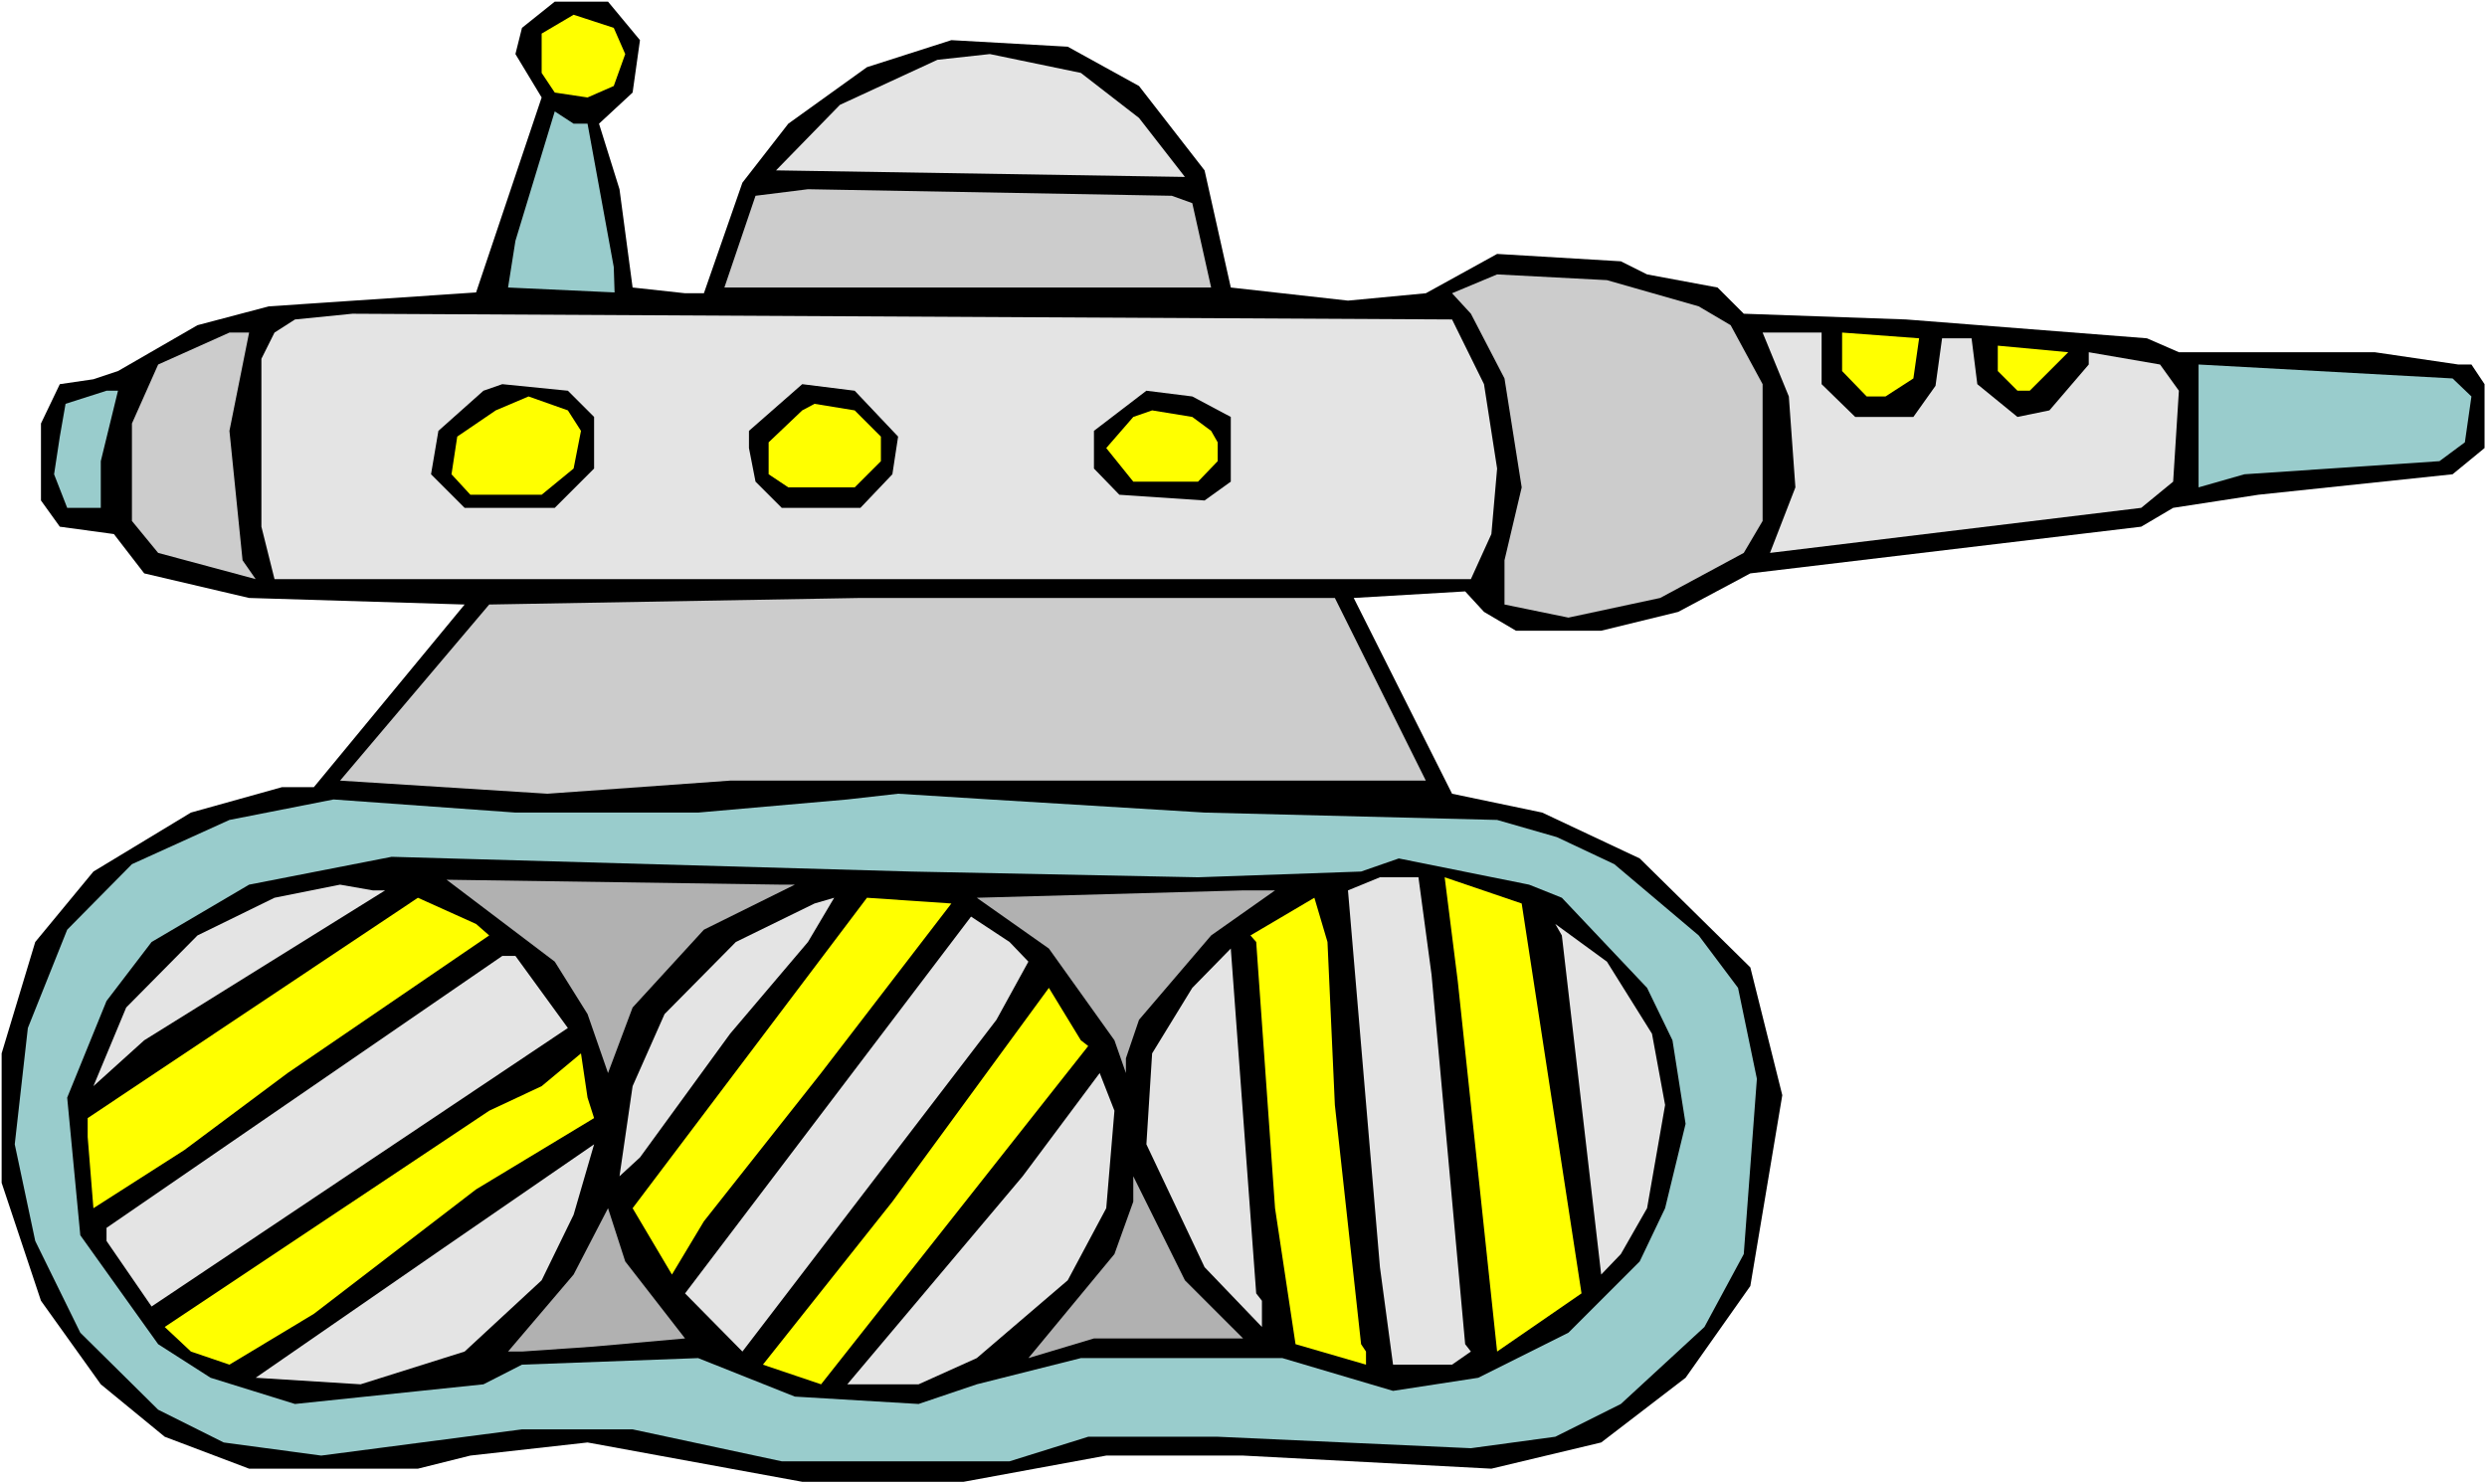
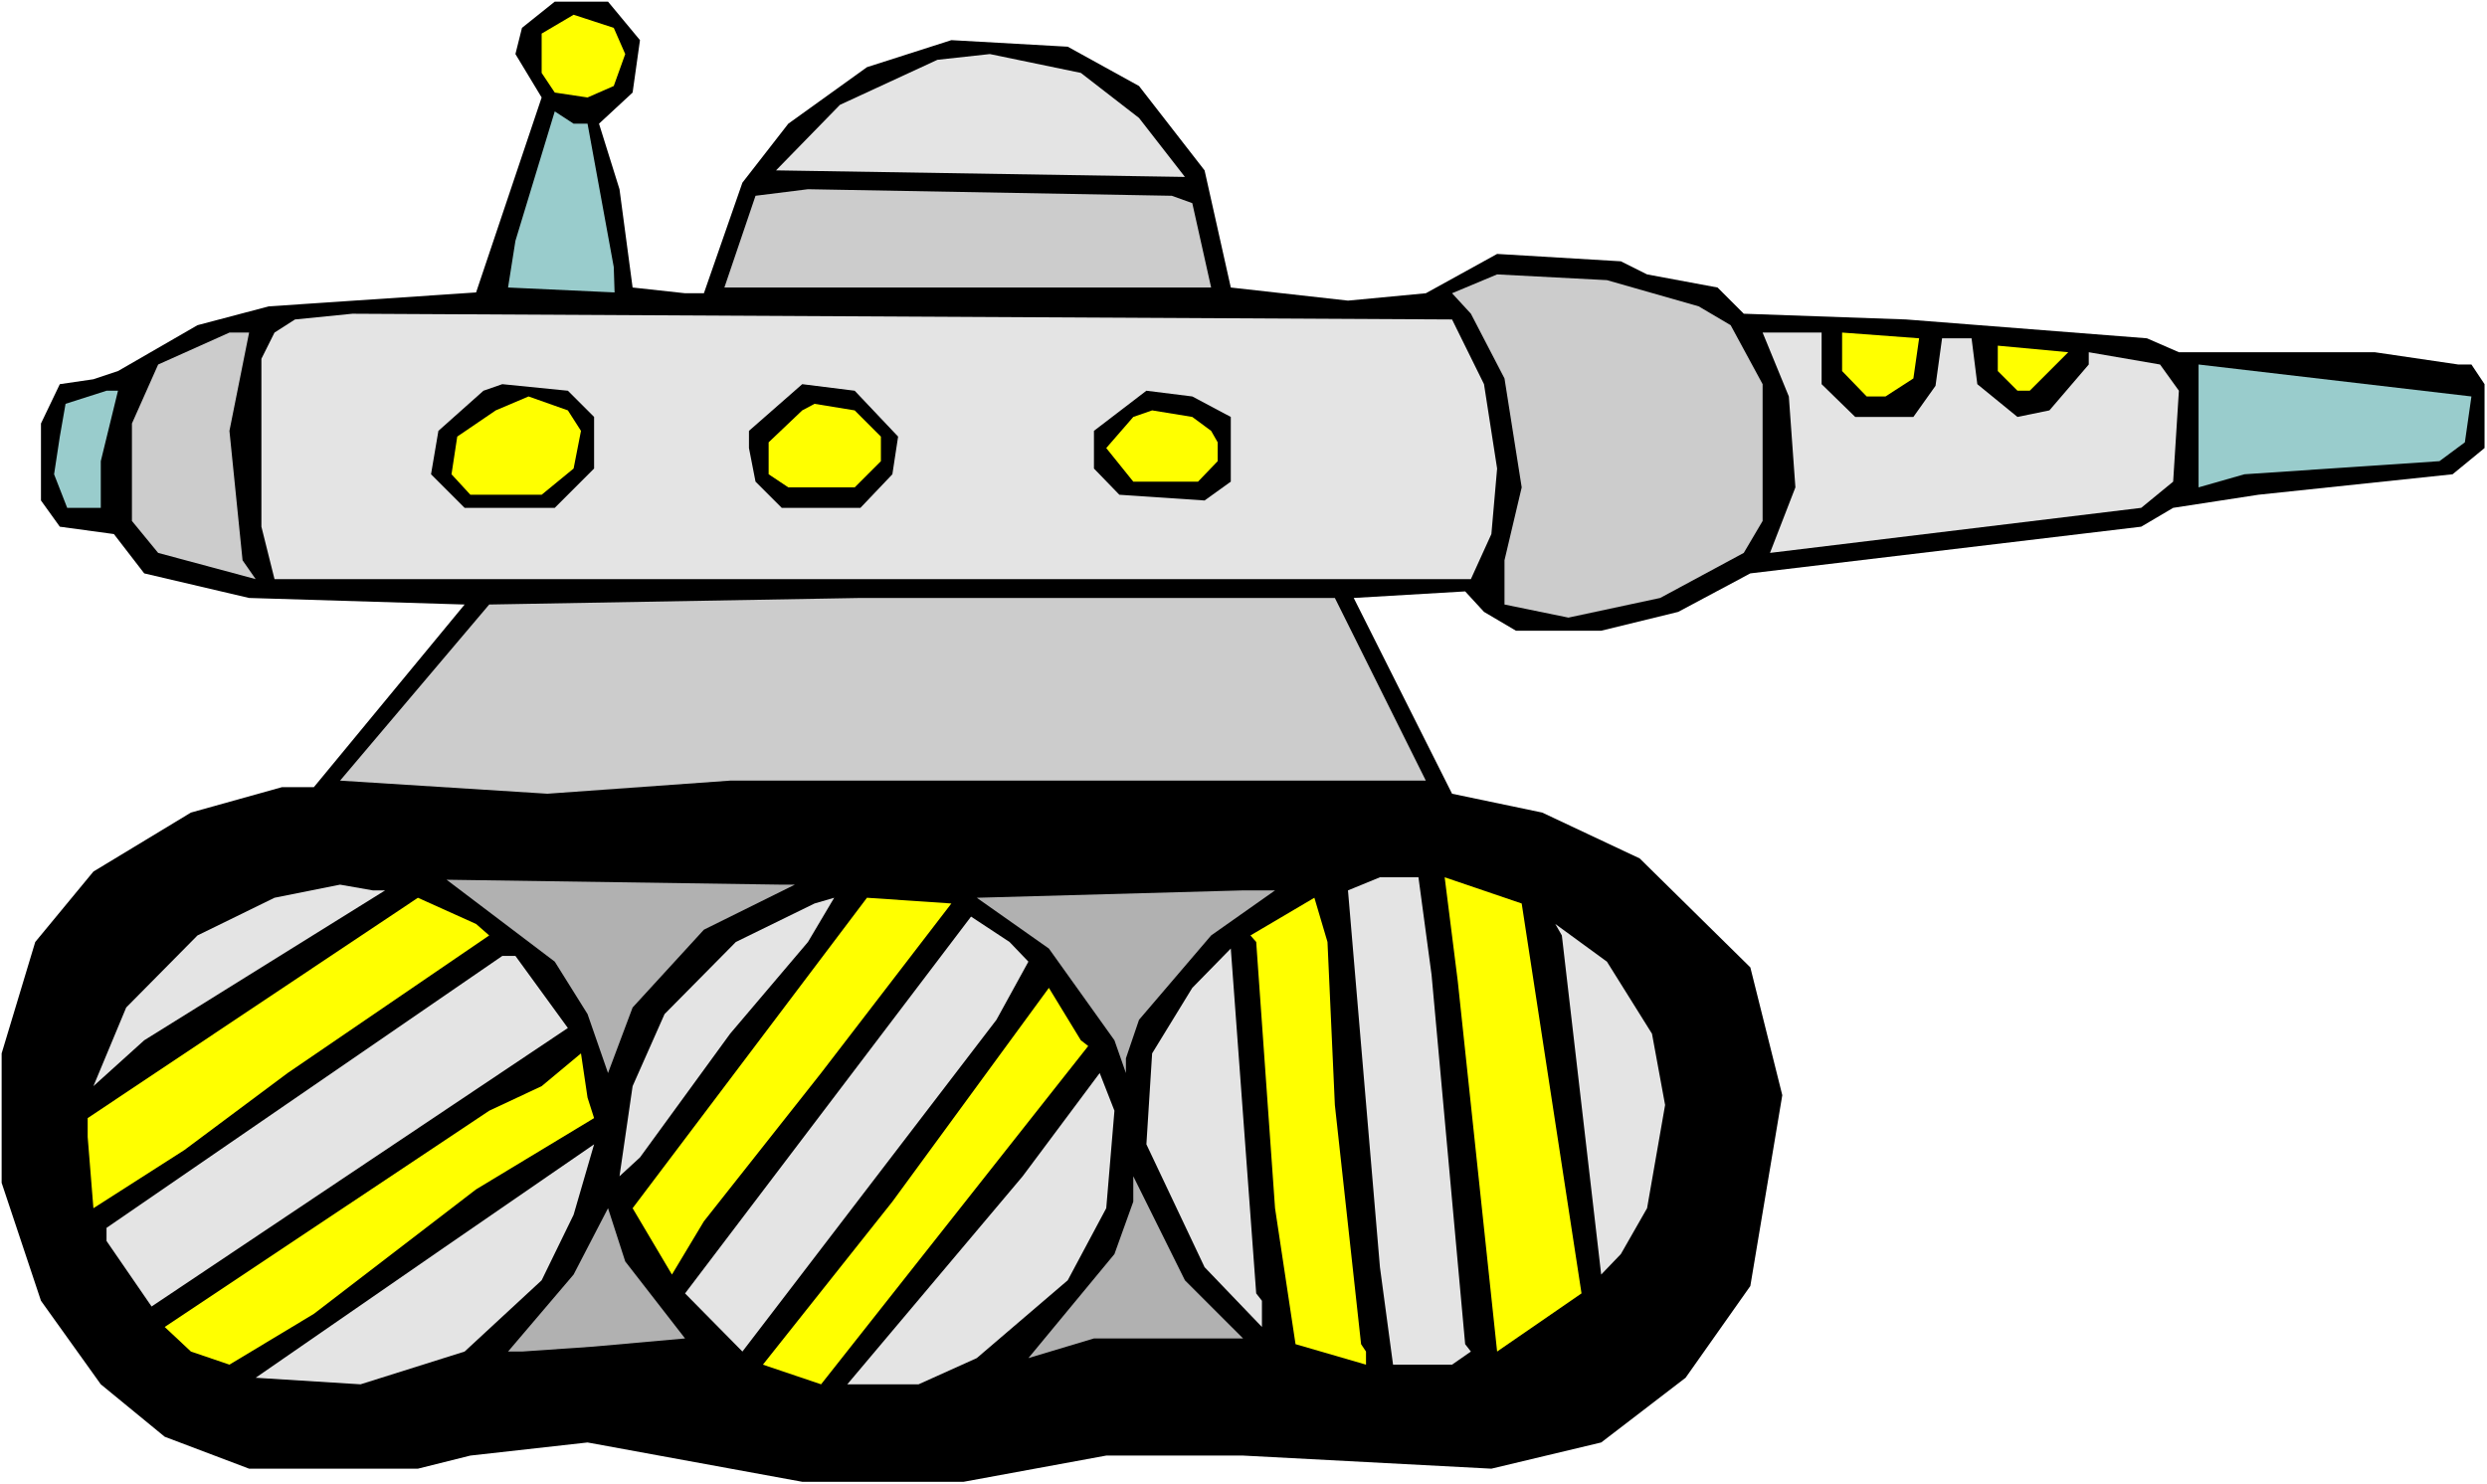
<svg xmlns="http://www.w3.org/2000/svg" fill-rule="evenodd" height="292.752" preserveAspectRatio="none" stroke-linecap="round" viewBox="0 0 3035 1812" width="490.455">
  <style>.pen1{stroke:none}.brush1{fill:#000}.brush2{fill:#ff0}.brush3{fill:#e4e4e4}.brush4{fill:#9cc}.brush5{fill:#ccc}.brush6{fill:#b1b1b1}</style>
  <path class="pen1" style="fill:#fff" d="M0 1812h3035V0H0v1812z" />
  <path class="pen1 brush1" d="m781 49-9 64-41 38 25 80 16 120 64 7h23l47-135 56-72 96-69 103-33 142 8 87 48 80 103 32 143 143 16 95-9 87-48 151 9 32 16 86 16 32 32 198 7 294 23 39 17h239l102 15h16l16 24v78l-39 32-237 25-104 16-39 23-477 57-88 47-94 23h-104l-39-23-23-25-136 8 120 239 110 23 119 56 135 133 39 156-39 233-79 112-103 79-134 32-303-16h-167l-174 32H979l-262-48-143 16-64 16H304l-103-39-78-64-73-102-48-144v-158l41-136 71-86 119-72 111-31h39l184-223-263-8-128-30-37-48-66-9-23-32v-94l23-48 41-6 30-10 97-56 87-23 253-17 80-238-32-53 8-32 40-32h65l39 47z" />
  <path class="pen1 brush2" d="m763 66-14 39-32 14-40-6-16-24V41l39-23 49 16 14 32z" />
  <path class="pen1 brush3" d="m1390 144 56 72-499-8 78-80 119-55 64-7 111 23 71 55z" />
  <path class="pen1 brush4" d="m717 151 32 175 1 31-130-6 9-57 48-158 23 15h17z" />
  <path class="pen1 brush5" d="m1455 248 23 103H884l38-112 64-8 444 8 25 9zm618 126 39 23 39 72v167l-23 39-102 55-112 24-78-16v-54l21-89-21-133-41-79-23-25 55-23 134 7 112 32z" />
  <path class="pen1 brush3" d="m1811 469 16 103-7 80-25 55H335l-16-64V438l16-32 25-16 70-7 1342 7 39 79z" />
  <path class="pen1 brush5" d="m280 526 16 158 16 23-119-32-32-39V517l32-72 87-39h24l-24 120z" />
  <path class="pen1 brush3" d="m2223 469 41 40h71l27-38 8-58h36l7 56 49 40 39-8 48-56v-15l87 15 23 32-7 111-39 32-453 55 31-80-8-111-32-78h72v63z" />
  <path class="pen1 brush2" d="m2335 462-34 22h-23l-30-31v-47l94 7-7 49zm142 15h-15l-24-24v-31l86 8-47 47z" />
-   <path class="pen1 brush4" d="m3016 484-8 56-31 23-238 16-56 16V445l310 17 23 22z" />
+   <path class="pen1 brush4" d="m3016 484-8 56-31 23-238 16-56 16V445z" />
  <path class="pen1 brush1" d="M725 509v63l-48 48H567l-41-41 9-53 55-49 23-8 80 8 32 32zm371 24-7 46-39 41h-96l-32-32-8-41v-21l65-57 64 8 53 56z" />
  <path class="pen1 brush4" d="M123 563v57H82l-16-41 7-46 7-40 50-16h14l-21 86z" />
  <path class="pen1 brush1" d="M1502 509v79l-32 23-104-7-31-32v-46l64-49 56 7 47 25z" />
  <path class="pen1 brush2" d="m709 526-9 46-39 32h-87l-23-25 7-46 47-32 40-17 48 17 16 25zm366 7v30l-32 32h-81l-24-16v-39l41-39 15-8 49 8 32 32zm403-7 8 14v23l-24 25h-79l-33-41 33-38 23-8 49 8 23 17z" />
  <path class="pen1 brush5" d="M1740 953H891l-223 16-253-16 182-215 453-8h579l111 223z" />
-   <path class="pen1 brush4" d="m1470 992 357 9 73 21 70 33 103 87 48 64 23 111-16 214-48 89-102 94-80 40-103 14-309-14h-158l-96 30H954l-182-39H637l-245 32-119-16-80-40-95-94-55-112-25-118 16-142 48-120 79-80 119-54 127-25 222 16h223l182-16 62-7 112 7 262 16z" />
  <path class="pen1 brush1" d="m1906 1096 104 110 31 64 16 102-25 103-31 65-87 87-110 55-104 16-135-40h-246l-127 32-71 24-151-9-118-47-215 8-47 24-230 24-103-32-64-41-95-133-16-168 48-118 55-72 119-70 174-34 634 18 350 7 199-7 46-16 159 32 40 16z" />
  <path class="pen1 brush6" d="M954 1080h16l-111 55-87 95-30 80-25-72-40-64-132-100 409 6z" />
  <path class="pen1 brush3" d="m1747 1190 41 451 7 9-23 16h-72l-16-119-39-460 39-16h47l16 119z" />
  <path class="pen1 brush2" d="m1930 1579-103 71-48-452-16-127 94 32 73 476z" />
  <path class="pen1 brush3" d="m470 1087-294 183-62 56 40-96 87-88 94-46 80-16 40 7h15z" />
  <path class="pen1 brush6" d="m1478 1142-88 103-16 47v18l-14-40-80-112-88-62 325-9h39l-78 55z" />
  <path class="pen1 brush2" d="m597 1142-246 168-126 94-111 71-7-87v-23l403-269 71 32 16 14z" />
  <path class="pen1 brush3" d="m891 1262-110 151-25 23 16-110 39-88 87-88 96-47 24-7-32 54-95 112z" />
  <path class="pen1 brush2" d="m1002 1310-143 181-39 65-48-81 286-379 103 7-159 207zm627 39 32 292 6 9v16l-86-25-25-166-23-325-7-8 78-46 16 54 9 199z" />
  <path class="pen1 brush3" d="m1255 1174-39 71-310 405-70-71 349-460 47 31 23 24zm761 88 16 87-22 126-32 56-24 25-48-414-8-14 63 46 55 88zm-476 326v32l-70-73-71-150 7-111 49-80 47-48 31 421 7 9zm-847-333-508 340-55-80v-16l483-332h16l64 88z" />
  <path class="pen1 brush2" d="m1328 1277-326 413-71-24 158-199 191-261 39 64 9 7zm-603 88-144 87-198 152-103 62-47-16-32-30 396-264 64-30 48-40 8 54 8 25z" />
  <path class="pen1 brush3" d="m1350 1475-47 88-111 95-71 32h-87l214-254 94-126 18 46-10 119zm-689 88-94 87-127 40-128-8 230-159 183-126-25 86-39 80z" />
  <path class="pen1 brush6" d="M1517 1634h-182l-80 24 105-127 23-64v-31l63 127 71 71zm-681 0-112 10-87 6h-17l80-94 42-81 21 65 73 94z" />
</svg>